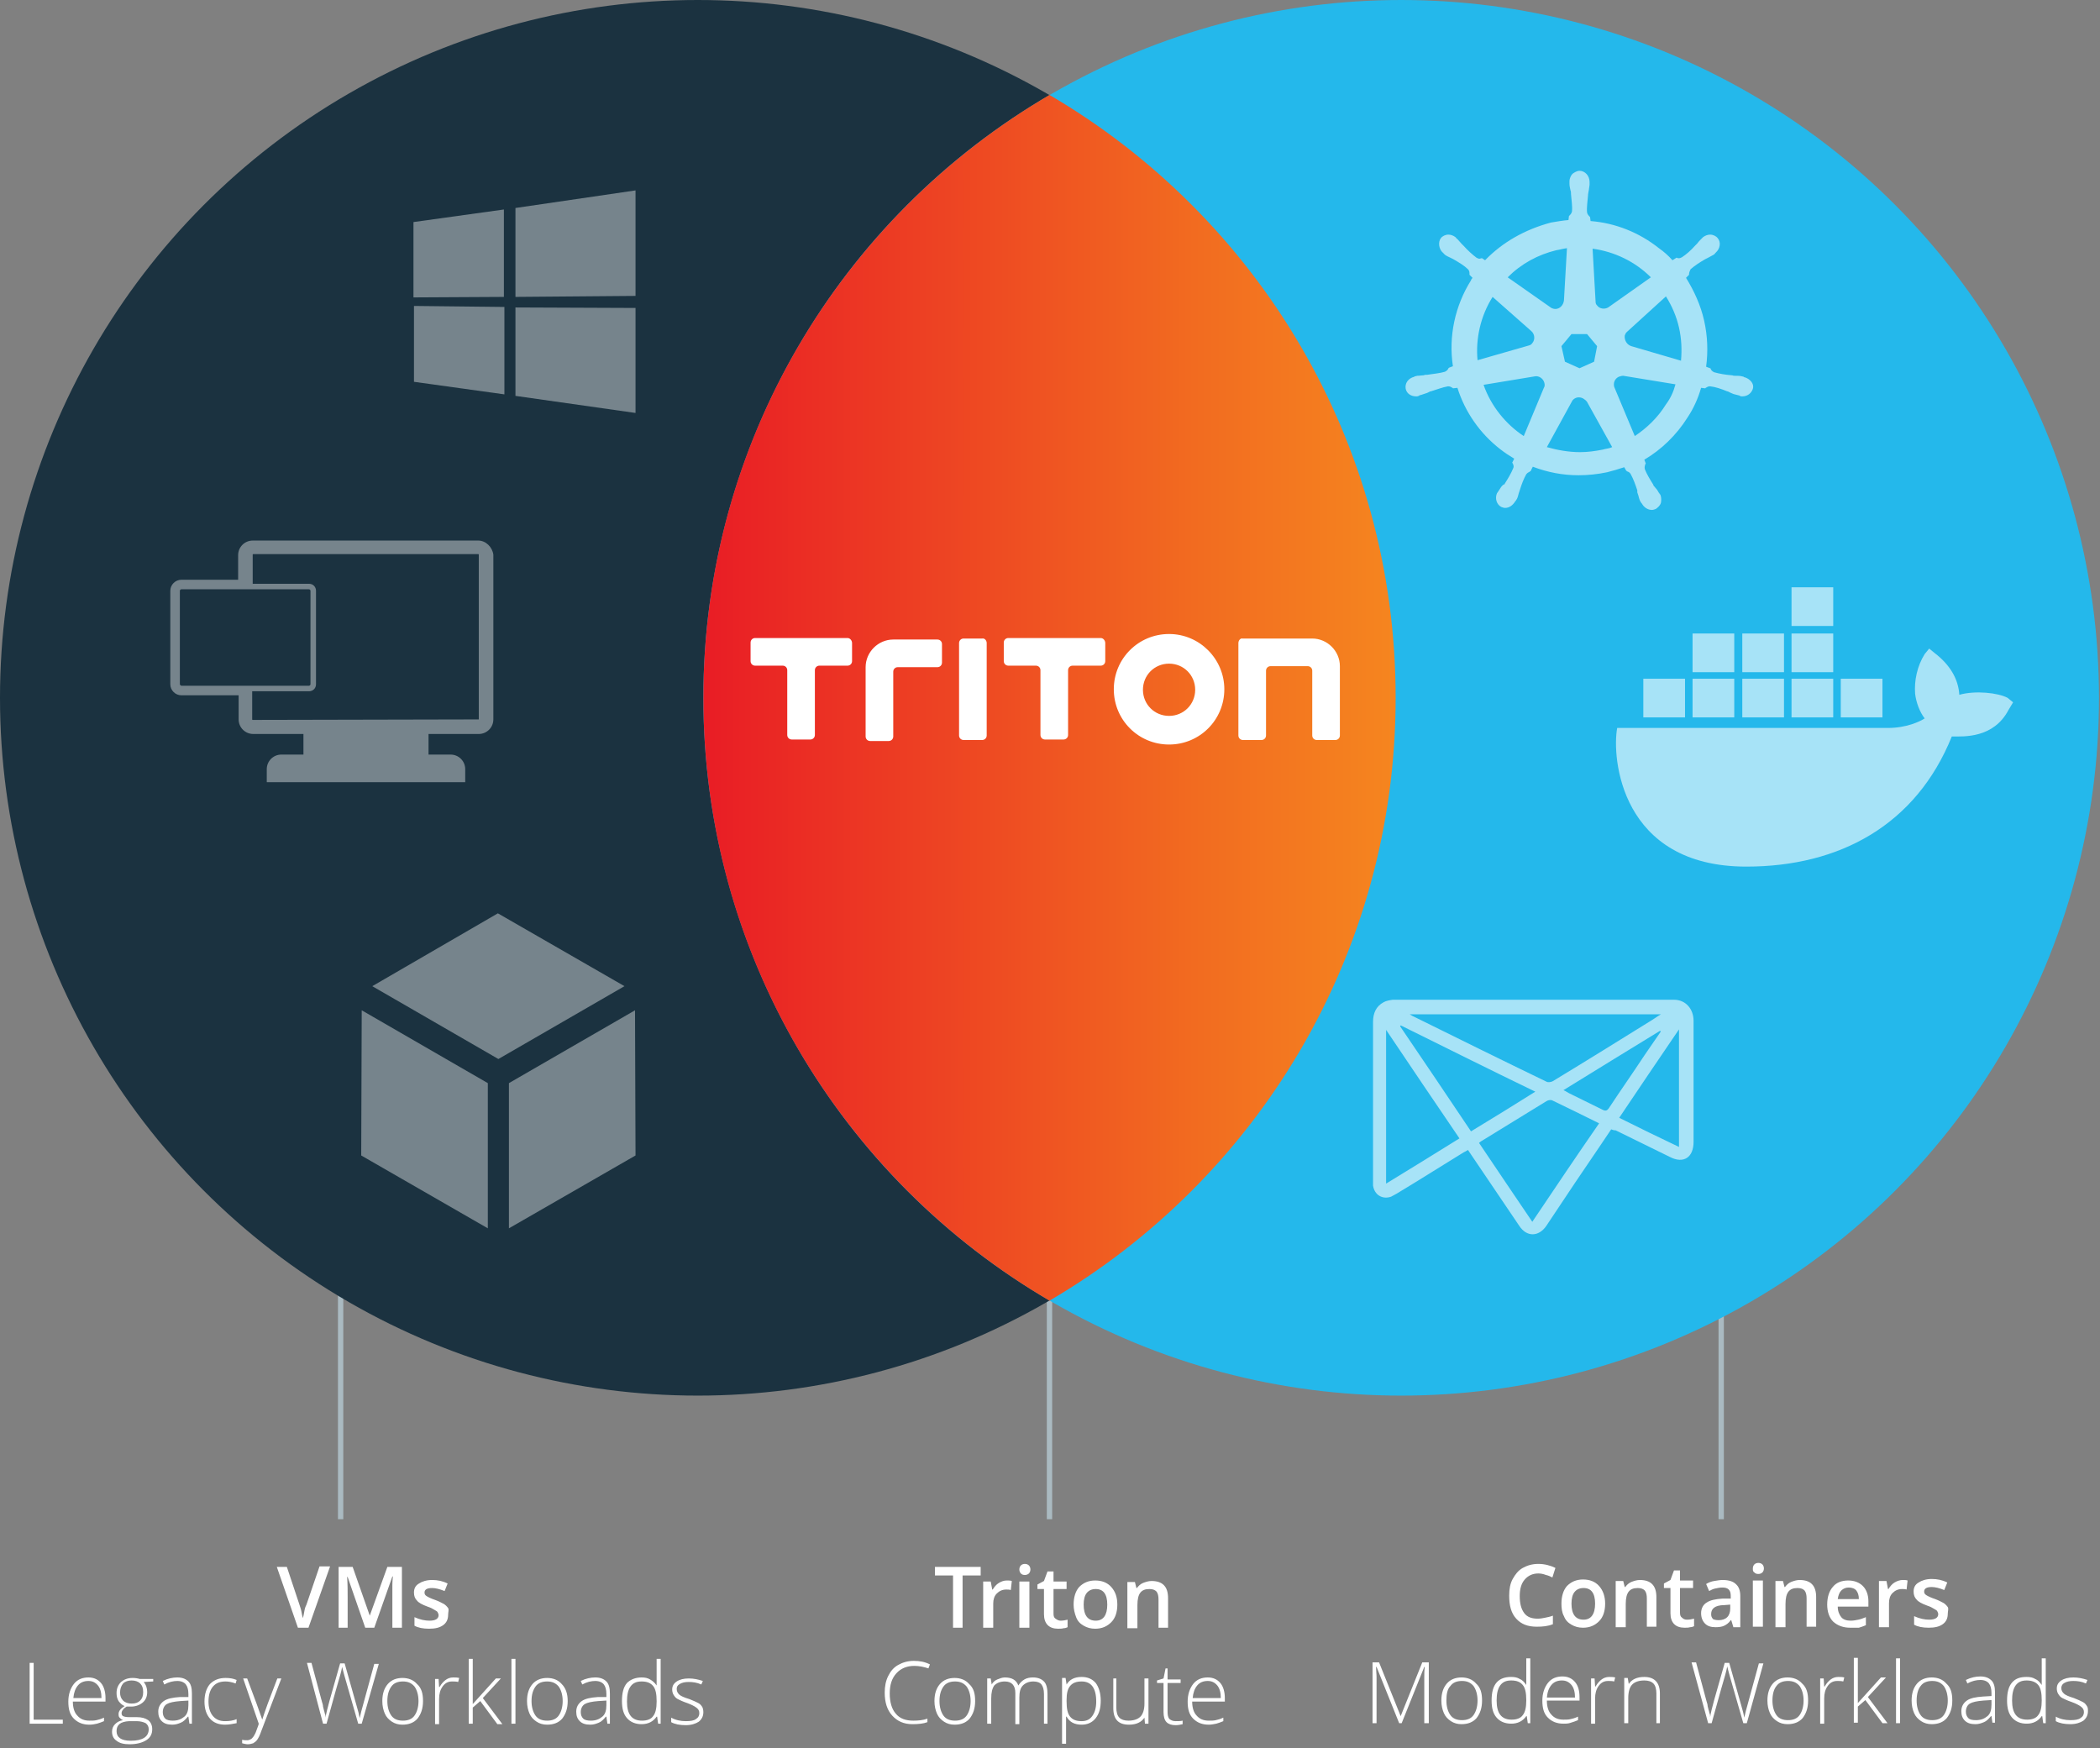
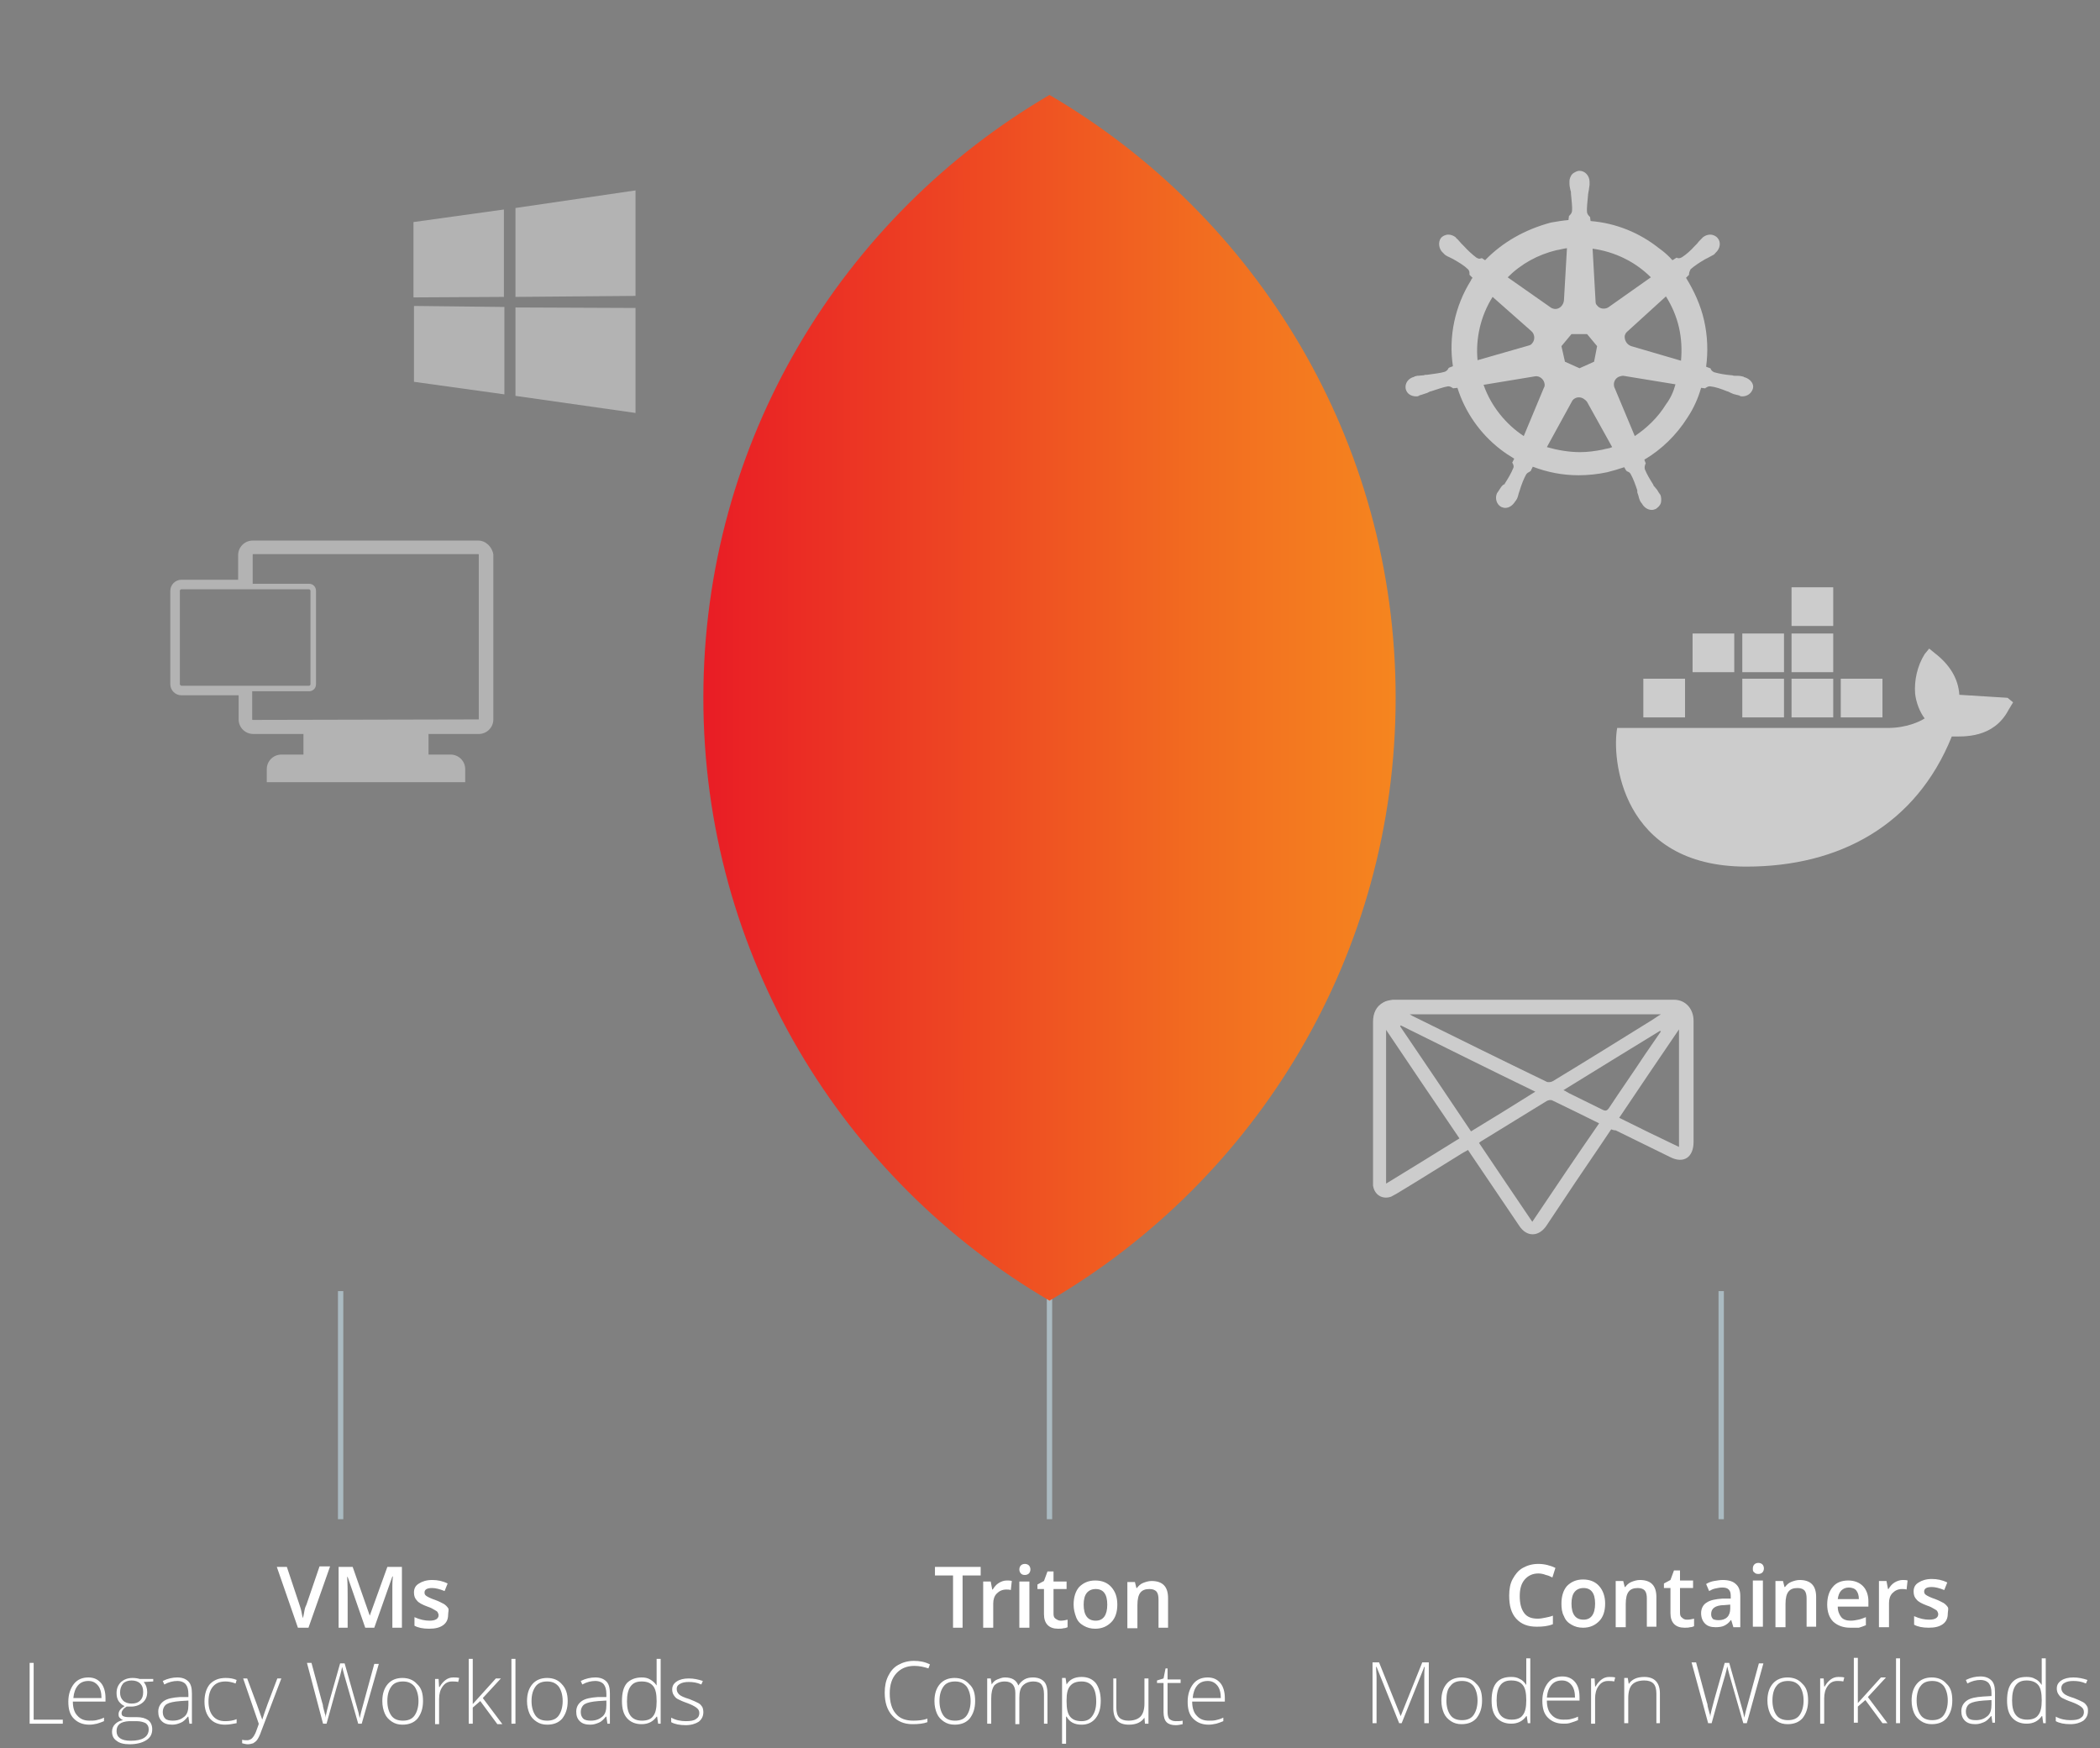
<svg xmlns="http://www.w3.org/2000/svg" width="418px" height="348px" viewBox="0 0 418 348" version="1.1">
  <rect x="0" y="0" width="418" height="348" fill="#808080" stroke="none" />
  <title>B20230910T000000326</title>
  <defs>
    <linearGradient x1="-0.004%" y1="49.995%" x2="99.981%" y2="49.995%" id="linearGradient-1">
      <stop stop-color="#E91D25" offset="0%" />
      <stop stop-color="#EB2F24" offset="16%" />
      <stop stop-color="#F26D20" offset="72.9%" />
      <stop stop-color="#F5851F" offset="100%" />
    </linearGradient>
  </defs>
  <g id="Page-1" stroke="none" stroke-width="1" fill="none" fill-rule="evenodd">
    <g id="B20230910T000000326">
      <path d="M67.8,302.4 L67.8,257 M208.9,302.4 L208.9,257 M342.6,302.4 L342.6,257" id="Shape" stroke="#AABAC1" stroke-width="1.063" />
-       <circle id="Oval" fill="#1B3240" fill-rule="nonzero" cx="138.9" cy="138.9" r="138.9" />
-       <circle id="Oval" fill="#24B8EB" fill-rule="nonzero" cx="278.9" cy="138.9" r="138.9" />
      <path d="M140,138.9 C140,190.1 167.7,234.8 208.9,258.9 C250.1,234.8 277.8,190.1 277.8,138.9 C277.8,87.7 250.1,43 208.9,18.9 C167.7,43 140,87.7 140,138.9 Z" id="Path" fill="url(#linearGradient-1)" fill-rule="nonzero" />
-       <path d="M186.6,127.3 L177.8,127.3 C174.8,127.3 172.3,129.8 172.3,132.8 L172.3,146.6 C172.3,147.1 172.7,147.5 173.2,147.5 L176.9,147.5 C177.4,147.5 177.8,147.1 177.8,146.6 L177.8,133.7 C177.8,133.2 178.2,132.8 178.7,132.8 L186.6,132.8 C187.1,132.8 187.5,132.4 187.5,131.9 L187.5,128.2 C187.5,127.7 187.1,127.3 186.6,127.3 L186.6,127.3 Z M196.4,128 L196.4,146.4 C196.4,146.9 196,147.3 195.5,147.3 L191.8,147.3 C191.3,147.3 190.9,146.9 190.9,146.4 L190.9,128 C190.9,127.5 191.3,127.1 191.8,127.1 L195.5,127.1 C196,127 196.4,127.5 196.4,128 Z M219.1,127 L200.7,127 C200.2,127 199.8,127.4 199.8,127.9 L199.8,131.6 C199.8,132.1 200.2,132.5 200.7,132.5 L206.2,132.5 C206.7,132.5 207.1,132.9 207.1,133.4 L207.1,146.3 C207.1,146.8 207.5,147.2 208,147.2 L211.7,147.2 C212.2,147.2 212.6,146.8 212.6,146.3 L212.6,133.4 C212.6,132.9 213,132.5 213.5,132.5 L219.1,132.5 C219.6,132.5 220,132.1 220,131.6 L220,128 C220,127.5 219.6,127 219.1,127 Z M168.7,127 L150.3,127 C149.8,127 149.4,127.4 149.4,127.9 L149.4,131.6 C149.4,132.1 149.8,132.5 150.3,132.5 L155.8,132.5 C156.3,132.5 156.7,132.9 156.7,133.4 L156.7,146.3 C156.7,146.8 157.1,147.2 157.6,147.2 L161.3,147.2 C161.8,147.2 162.2,146.8 162.2,146.3 L162.2,133.4 C162.2,132.9 162.6,132.5 163.1,132.5 L168.7,132.5 C169.2,132.5 169.6,132.1 169.6,131.6 L169.6,128 C169.6,127.5 169.2,127 168.7,127 Z M246.5,128 L246.5,146.4 C246.5,146.9 246.9,147.3 247.4,147.3 L251.1,147.3 C251.6,147.3 252,146.9 252,146.4 L252,133.5 C252,133 252.4,132.6 252.9,132.6 L260.3,132.6 C260.8,132.6 261.2,133 261.2,133.5 L261.2,146.4 C261.2,146.9 261.6,147.3 262.1,147.3 L265.8,147.3 C266.3,147.3 266.7,146.9 266.7,146.4 L266.7,132.6 C266.7,129.6 264.2,127.1 261.2,127.1 L247.3,127.1 C246.9,127 246.5,127.5 246.5,128 L246.5,128 Z M232.7,132.1 C235.6,132.1 237.9,134.4 237.9,137.3 C237.9,140.2 235.6,142.5 232.7,142.5 C229.8,142.5 227.5,140.2 227.5,137.3 C227.5,134.4 229.8,132.1 232.7,132.1 M232.7,126.2 C226.6,126.2 221.7,131.1 221.7,137.2 C221.7,143.3 226.6,148.2 232.7,148.2 C238.8,148.2 243.7,143.3 243.7,137.2 C243.7,131.2 238.8,126.2 232.7,126.2 Z" id="Shape" fill="#FFFFFF" fill-rule="nonzero" />
      <path d="M63.6,311.8 L65.7,311.8 L61.4,324 L59.3,324 L55.1,311.9 L57.1,311.9 L59.6,319.4 C59.7,319.8 59.9,320.2 60,320.8 C60.1,321.4 60.2,321.8 60.3,322.1 C60.4,321.7 60.5,321.2 60.6,320.6 C60.7,320 60.9,319.6 61,319.4 L63.6,311.8 Z M72.7,324 L69.2,313.9 L69.1,313.9 C69.2,315.4 69.2,316.8 69.2,318.1 L69.2,324 L67.4,324 L67.4,311.9 L70.2,311.9 L73.6,321.6 L77.1,311.9 L80,311.9 L80,324 L78.1,324 L78.1,315.6 C78.1,314.6 78.2,314 78.2,313.8 L78.1,313.8 L74.5,324 L72.7,324 Z M89.2,321.4 C89.2,322.3 88.9,323 88.2,323.5 C87.5,324 86.6,324.2 85.4,324.2 C84.2,324.2 83.2,324 82.5,323.6 L82.5,321.9 C83.6,322.4 84.6,322.6 85.5,322.6 C86.7,322.6 87.3,322.2 87.3,321.5 C87.3,321.3 87.2,321.1 87.1,320.9 C87,320.7 86.7,320.6 86.4,320.4 C86.1,320.2 85.7,320 85.1,319.8 C84,319.4 83.3,319 83,318.6 C82.6,318.2 82.4,317.7 82.4,317 C82.4,316.2 82.7,315.6 83.4,315.2 C84,314.8 84.9,314.5 86,314.5 C87.1,314.5 88.1,314.7 89.1,315.2 L88.5,316.7 C87.5,316.3 86.7,316.1 86,316.1 C85,316.1 84.5,316.4 84.5,317 C84.5,317.3 84.6,317.5 84.9,317.7 C85.2,317.9 85.8,318.2 86.7,318.5 C87.5,318.8 88,319.1 88.4,319.3 C88.7,319.5 89,319.8 89.2,320.1 C89.4,320.4 89.2,320.9 89.2,321.4 L89.2,321.4 Z M5.9,343.1 L5.9,331 L6.7,331 L6.7,342.3 L12.5,342.3 L12.5,343.1 L5.9,343.1 Z M17.8,343.3 C16.5,343.3 15.5,342.9 14.7,342.1 C13.9,341.3 13.6,340.2 13.6,338.7 C13.6,337.3 14,336.1 14.7,335.2 C15.4,334.3 16.4,333.9 17.6,333.9 C18.7,333.9 19.5,334.3 20.1,335 C20.7,335.7 21,336.8 21,338 L21,338.7 L14.5,338.7 C14.5,339.9 14.8,340.9 15.4,341.5 C16,342.2 16.8,342.5 17.8,342.5 C18.3,342.5 18.8,342.5 19.2,342.4 C19.6,342.3 20.1,342.2 20.7,341.9 L20.7,342.6 C20.2,342.8 19.7,343 19.3,343.1 C18.8,343.2 18.4,343.3 17.8,343.3 Z M17.6,334.6 C16.7,334.6 16,334.9 15.5,335.5 C15,336.1 14.7,336.9 14.6,338 L20.2,338 C20.2,337 20,336.1 19.5,335.5 C19,334.9 18.4,334.6 17.6,334.6 Z M30.5,334.1 L30.5,334.7 L28.6,334.8 C29.1,335.4 29.3,336.1 29.3,336.8 C29.3,337.7 29,338.4 28.4,338.9 C27.8,339.4 27,339.7 26.1,339.7 L25.2,339.7 C24.9,339.9 24.6,340.1 24.5,340.3 C24.3,340.5 24.2,340.8 24.2,341 C24.2,341.3 24.3,341.5 24.5,341.6 C24.7,341.7 25.1,341.8 25.6,341.8 L27.2,341.8 C28.2,341.8 28.9,342 29.5,342.4 C30,342.8 30.3,343.4 30.3,344.2 C30.3,345.2 29.9,345.9 29.1,346.4 C28.3,346.9 27.2,347.2 25.8,347.2 C24.7,347.2 23.8,347 23.2,346.5 C22.6,346.1 22.3,345.5 22.3,344.7 C22.3,344.1 22.5,343.6 22.9,343.2 C23.3,342.8 23.8,342.5 24.5,342.4 C24.2,342.3 24,342.1 23.8,341.9 C23.6,341.7 23.6,341.4 23.6,341.2 C23.6,340.6 24,340.1 24.8,339.6 C24.3,339.4 23.9,339 23.6,338.6 C23.3,338.1 23.2,337.6 23.2,337 C23.2,336.1 23.5,335.4 24.1,334.8 C24.7,334.3 25.4,334 26.4,334 C27,334 27.5,334.1 27.8,334.2 L30.5,334.2 L30.5,334.1 Z M23.2,344.6 C23.2,345.8 24.1,346.5 26,346.5 C28.4,346.5 29.6,345.7 29.6,344.2 C29.6,343.7 29.4,343.3 29,343 C28.6,342.8 28,342.6 27.2,342.6 L25.7,342.6 C24,342.7 23.2,343.3 23.2,344.6 Z M23.9,336.9 C23.9,337.6 24.1,338.1 24.5,338.5 C24.9,338.9 25.5,339.1 26.2,339.1 C27,339.1 27.5,338.9 27.9,338.5 C28.3,338.1 28.5,337.6 28.5,336.8 C28.5,336 28.3,335.5 27.9,335.1 C27.5,334.7 26.9,334.5 26.2,334.5 C25.5,334.5 24.9,334.7 24.5,335.1 C24.1,335.6 23.9,336.2 23.9,336.9 L23.9,336.9 Z M37.7,343.1 L37.5,341.7 L37.4,341.7 C36.9,342.3 36.5,342.7 36,342.9 C35.5,343.1 35,343.3 34.3,343.3 C33.4,343.3 32.7,343.1 32.2,342.6 C31.7,342.1 31.5,341.5 31.5,340.7 C31.5,339.8 31.9,339.1 32.6,338.6 C33.3,338.1 34.4,337.9 35.8,337.8 L37.5,337.8 L37.5,337.2 C37.5,336.3 37.3,335.7 37,335.3 C36.7,334.9 36.1,334.6 35.3,334.6 C34.5,334.6 33.6,334.8 32.7,335.3 L32.4,334.6 C33.4,334.1 34.4,333.9 35.3,333.9 C36.3,333.9 37,334.2 37.5,334.7 C38,335.2 38.2,336 38.2,337.1 L38.2,343.1 L37.7,343.1 Z M34.4,342.5 C35.4,342.5 36.1,342.2 36.7,341.7 C37.3,341.2 37.5,340.4 37.5,339.4 L37.5,338.5 L35.9,338.6 C34.6,338.7 33.7,338.9 33.2,339.2 C32.7,339.5 32.4,340.1 32.4,340.8 C32.4,341.4 32.6,341.8 32.9,342.1 C33.2,342.4 33.8,342.5 34.4,342.5 L34.4,342.5 Z M44.8,343.3 C43.5,343.3 42.5,342.9 41.8,342.1 C41.1,341.3 40.7,340.2 40.7,338.7 C40.7,337.2 41.1,336 41.8,335.2 C42.6,334.4 43.6,334 44.9,334 C45.7,334 46.4,334.1 47.1,334.4 L46.9,335.1 C46.1,334.8 45.4,334.7 44.9,334.7 C43.8,334.7 43,335 42.4,335.7 C41.8,336.4 41.5,337.4 41.5,338.7 C41.5,339.9 41.8,340.9 42.4,341.6 C43,342.3 43.8,342.6 44.8,342.6 C45.6,342.6 46.4,342.5 47.1,342.2 L47.1,343 C46.5,343.1 45.7,343.3 44.8,343.3 L44.8,343.3 Z M48.4,334.1 L49.2,334.1 L51.1,339.2 C51.7,340.8 52,341.8 52.2,342.3 C52.4,341.6 52.8,340.5 53.3,339.1 L55.2,334.1 L56,334.1 L52,344.6 C51.7,345.5 51.4,346 51.2,346.3 C51,346.6 50.7,346.8 50.4,347 C50.1,347.1 49.7,347.2 49.3,347.2 C49,347.2 48.6,347.1 48.2,347 L48.2,346.3 C48.5,346.4 48.9,346.4 49.2,346.4 C49.5,346.4 49.7,346.3 49.9,346.2 C50.1,346.1 50.3,345.9 50.5,345.6 C50.7,345.3 50.9,344.9 51.1,344.3 C51.3,343.7 51.5,343.3 51.5,343.1 L48.4,334.1 Z M72,343.1 L71.3,343.1 L68.6,333.7 C68.4,332.9 68.2,332.3 68.1,331.8 C68,332.3 67.9,332.8 67.7,333.5 C67.5,334.1 66.6,337.3 65,343.1 L64.3,343.1 L61.1,331 L62,331 L64.1,338.8 C64.2,339.1 64.3,339.4 64.3,339.7 C64.4,340 64.4,340.2 64.5,340.5 C64.6,340.7 64.6,341 64.7,341.2 C64.8,341.4 64.8,341.6 64.8,341.9 C64.9,341.1 65.2,340 65.6,338.5 L67.7,331.1 L68.6,331.1 L71,339.6 C71.3,340.6 71.5,341.4 71.6,342 C71.7,341.6 71.8,341.2 71.9,340.7 C72,340.3 72.9,337.1 74.5,331.2 L75.4,331.2 L72,343.1 Z M84.2,338.6 C84.2,340.1 83.8,341.2 83.1,342.1 C82.4,342.9 81.4,343.3 80.1,343.3 C79.3,343.3 78.6,343.1 78,342.7 C77.4,342.3 76.9,341.8 76.6,341.1 C76.3,340.4 76.1,339.6 76.1,338.6 C76.1,337.1 76.5,336 77.2,335.2 C77.9,334.4 78.9,334 80.1,334 C81.3,334 82.3,334.4 83,335.2 C83.9,336 84.2,337.1 84.2,338.6 L84.2,338.6 Z M77.1,338.6 C77.1,339.8 77.4,340.8 77.9,341.5 C78.4,342.2 79.2,342.5 80.2,342.5 C81.2,342.5 82,342.2 82.5,341.5 C83,340.8 83.3,339.8 83.3,338.6 C83.3,337.4 83,336.4 82.5,335.7 C81.9,335 81.2,334.7 80.2,334.7 C79.2,334.7 78.4,335 77.9,335.7 C77.4,336.4 77.1,337.3 77.1,338.6 Z M90.2,333.9 C90.6,333.9 91,333.9 91.4,334 L91.2,334.8 C90.8,334.7 90.4,334.7 90,334.7 C89.2,334.7 88.6,335 88.1,335.7 C87.6,336.4 87.4,337.2 87.4,338.2 L87.4,343.2 L86.6,343.2 L86.6,334.2 L87.3,334.2 L87.4,335.8 L87.5,335.8 C87.9,335.1 88.3,334.7 88.7,334.4 C89.1,334.1 89.6,333.9 90.2,333.9 L90.2,333.9 Z M94.1,339.2 L98.7,334.1 L99.7,334.1 L96.1,338 L100,343.2 L99,343.2 L95.6,338.6 L94.1,339.9 L94.1,343.1 L93.3,343.1 L93.3,330.2 L94.1,330.2 L94.1,339.2 Z M102.6,343.1 L101.8,343.1 L101.8,330.2 L102.6,330.2 L102.6,343.1 Z M113,338.6 C113,340.1 112.6,341.2 111.9,342.1 C111.2,342.9 110.2,343.3 108.9,343.3 C108.1,343.3 107.4,343.1 106.8,342.7 C106.2,342.3 105.7,341.8 105.4,341.1 C105.1,340.4 104.9,339.6 104.9,338.6 C104.9,337.1 105.3,336 106,335.2 C106.7,334.4 107.7,334 108.9,334 C110.1,334 111.1,334.4 111.8,335.2 C112.6,336 113,337.1 113,338.6 L113,338.6 Z M105.8,338.6 C105.8,339.8 106.1,340.8 106.6,341.5 C107.1,342.2 107.9,342.5 108.9,342.5 C109.9,342.5 110.7,342.2 111.2,341.5 C111.7,340.8 112,339.8 112,338.6 C112,337.4 111.7,336.4 111.2,335.7 C110.6,335 109.9,334.7 108.9,334.7 C107.9,334.7 107.1,335 106.6,335.7 C106.1,336.4 105.8,337.3 105.8,338.6 Z M120.9,343.1 L120.7,341.7 L120.6,341.7 C120.1,342.3 119.7,342.7 119.2,342.9 C118.7,343.1 118.2,343.3 117.5,343.3 C116.6,343.3 115.9,343.1 115.4,342.6 C114.9,342.1 114.7,341.5 114.7,340.7 C114.7,339.8 115.1,339.1 115.8,338.6 C116.5,338.1 117.6,337.9 119,337.8 L120.7,337.8 L120.7,337.2 C120.7,336.3 120.5,335.7 120.2,335.3 C119.9,334.9 119.3,334.6 118.5,334.6 C117.7,334.6 116.8,334.8 115.9,335.3 L115.6,334.6 C116.6,334.1 117.6,333.9 118.5,333.9 C119.5,333.9 120.2,334.2 120.7,334.7 C121.2,335.2 121.4,336 121.4,337.1 L121.4,343.1 L120.9,343.1 Z M117.6,342.5 C118.6,342.5 119.3,342.2 119.9,341.7 C120.5,341.2 120.7,340.4 120.7,339.4 L120.7,338.5 L119.1,338.6 C117.8,338.7 116.9,338.9 116.4,339.2 C115.9,339.5 115.6,340.1 115.6,340.8 C115.6,341.4 115.8,341.8 116.1,342.1 C116.4,342.4 117,342.5 117.6,342.5 L117.6,342.5 Z M127.7,333.9 C128.4,333.9 128.9,334 129.4,334.3 C129.9,334.6 130.3,334.9 130.7,335.5 L130.7,330.2 L131.5,330.2 L131.5,343.1 L131,343.1 L130.8,341.7 L130.7,341.7 C130,342.7 129,343.2 127.7,343.2 C126.5,343.2 125.5,342.8 124.8,342 C124.1,341.2 123.8,340.1 123.8,338.6 C123.8,337 124.1,335.8 124.8,335 C125.5,334.3 126.5,333.9 127.7,333.9 L127.7,333.9 Z M127.7,334.7 C126.7,334.7 126,335 125.5,335.7 C125,336.4 124.8,337.4 124.8,338.7 C124.8,341.3 125.8,342.5 127.8,342.5 C128.8,342.5 129.6,342.2 130,341.6 C130.5,341 130.7,340 130.7,338.7 L130.7,338.6 C130.7,337.2 130.5,336.2 130,335.6 C129.5,335 128.8,334.7 127.7,334.7 L127.7,334.7 Z M140,340.8 C140,341.6 139.7,342.2 139.1,342.7 C138.5,343.1 137.6,343.4 136.5,343.4 C135.3,343.4 134.3,343.2 133.6,342.8 L133.6,341.9 C134.5,342.4 135.5,342.6 136.5,342.6 C137.4,342.6 138.1,342.5 138.5,342.2 C139,341.9 139.2,341.5 139.2,341 C139.2,340.5 139,340.2 138.6,339.9 C138.2,339.6 137.6,339.3 136.8,339 C135.9,338.7 135.3,338.4 134.9,338.2 C134.5,338 134.3,337.7 134.1,337.4 C133.9,337.1 133.8,336.7 133.8,336.3 C133.8,335.6 134.1,335.1 134.7,334.7 C135.3,334.3 136.1,334.1 137.1,334.1 C138.1,334.1 139,334.3 139.9,334.6 L139.6,335.3 C138.7,334.9 137.9,334.8 137.1,334.8 C136.4,334.8 135.8,334.9 135.3,335.2 C134.8,335.5 134.7,335.8 134.7,336.2 C134.7,336.7 134.9,337 135.2,337.3 C135.5,337.6 136.2,337.9 137.2,338.2 C138,338.5 138.6,338.8 139,339 C139.4,339.2 139.6,339.5 139.8,339.8 C139.9,340 140,340.4 140,340.8 L140,340.8 Z M191.7,324 L189.7,324 L189.7,313.6 L186.1,313.6 L186.1,311.9 L195.2,311.9 L195.2,313.6 L191.6,313.6 L191.6,324 L191.7,324 Z M200.4,314.6 C200.8,314.6 201.1,314.6 201.4,314.7 L201.2,316.5 C200.9,316.4 200.6,316.4 200.3,316.4 C199.5,316.4 198.9,316.7 198.4,317.2 C197.9,317.7 197.7,318.4 197.7,319.2 L197.7,324 L195.7,324 L195.7,314.8 L197.2,314.8 L197.5,316.4 L197.6,316.4 C197.9,315.9 198.3,315.4 198.8,315.1 C199.3,314.8 199.8,314.6 200.4,314.6 L200.4,314.6 Z M202.9,312.4 C202.9,312.1 203,311.8 203.2,311.6 C203.4,311.4 203.7,311.3 204,311.3 C204.3,311.3 204.6,311.4 204.8,311.6 C205,311.8 205.1,312.1 205.1,312.4 C205.1,312.7 205,313 204.8,313.2 C204.6,313.4 204.3,313.5 204,313.5 C203.6,313.5 203.4,313.4 203.2,313.2 C203,313 202.9,312.7 202.9,312.4 Z M204.9,324 L202.9,324 L202.9,314.8 L204.9,314.8 L204.9,324 Z M211.1,322.6 C211.6,322.6 212.1,322.5 212.5,322.4 L212.5,323.9 C212.3,324 212,324.1 211.7,324.1 C211.4,324.2 211,324.2 210.6,324.2 C208.8,324.2 207.8,323.2 207.8,321.3 L207.8,316.3 L206.5,316.3 L206.5,315.4 L207.8,314.7 L208.5,312.8 L209.7,312.8 L209.7,314.8 L212.3,314.8 L212.3,316.3 L209.7,316.3 L209.7,321.2 C209.7,321.7 209.8,322 210.1,322.2 C210.4,322.4 210.7,322.6 211.1,322.6 L211.1,322.6 Z M222.4,319.4 C222.4,320.9 222,322.1 221.2,322.9 C220.4,323.7 219.4,324.2 218,324.2 C217.1,324.2 216.4,324 215.7,323.6 C215,323.2 214.5,322.7 214.2,321.9 C213.9,321.1 213.7,320.3 213.7,319.4 C213.7,317.9 214.1,316.7 214.8,315.9 C215.6,315.1 216.6,314.6 218,314.6 C219.3,314.6 220.4,315 221.2,315.9 C222,316.8 222.4,317.9 222.4,319.4 L222.4,319.4 Z M215.7,319.4 C215.7,321.5 216.5,322.6 218.1,322.6 C219.6,322.6 220.4,321.5 220.4,319.4 C220.4,317.3 219.6,316.3 218.1,316.3 C217.3,316.3 216.7,316.6 216.3,317.1 C215.9,317.6 215.7,318.4 215.7,319.4 Z M232.6,324 L230.6,324 L230.6,318.4 C230.6,317.7 230.5,317.2 230.2,316.8 C229.9,316.5 229.5,316.3 228.8,316.3 C228,316.3 227.4,316.5 227,317 C226.6,317.5 226.4,318.3 226.4,319.5 L226.4,324.1 L224.4,324.1 L224.4,314.9 L225.9,314.9 L226.2,316.1 L226.3,316.1 C226.6,315.7 227,315.3 227.5,315.1 C228,314.9 228.6,314.7 229.2,314.7 C231.4,314.7 232.5,315.8 232.5,318.1 L232.5,324 L232.6,324 Z M182,331.6 C180.5,331.6 179.3,332.1 178.4,333.1 C177.5,334.1 177.1,335.4 177.1,337.1 C177.1,338.8 177.5,340.2 178.3,341.1 C179.1,342.1 180.3,342.5 181.8,342.5 C182.8,342.5 183.8,342.4 184.6,342.1 L184.6,342.8 C183.8,343.1 182.8,343.2 181.6,343.2 C179.9,343.2 178.6,342.6 177.6,341.5 C176.6,340.4 176.1,338.9 176.1,336.9 C176.1,335.7 176.3,334.6 176.8,333.6 C177.3,332.6 177.9,331.9 178.8,331.4 C179.7,330.9 180.7,330.6 181.9,330.6 C183.1,330.6 184.1,330.8 185.1,331.3 L184.8,332.1 C183.9,331.8 183,331.6 182,331.6 L182,331.6 Z M194.1,338.6 C194.1,340.1 193.7,341.2 193,342.1 C192.3,342.9 191.3,343.3 190,343.3 C189.2,343.3 188.5,343.1 187.9,342.7 C187.3,342.3 186.8,341.8 186.5,341.1 C186.2,340.4 186,339.6 186,338.6 C186,337.1 186.4,336 187.1,335.2 C187.8,334.4 188.8,334 190,334 C191.2,334 192.2,334.4 192.9,335.2 C193.8,336 194.1,337.1 194.1,338.6 L194.1,338.6 Z M187,338.6 C187,339.8 187.3,340.8 187.8,341.5 C188.3,342.2 189.1,342.5 190.1,342.5 C191.1,342.5 191.9,342.2 192.4,341.5 C192.9,340.8 193.2,339.8 193.2,338.6 C193.2,337.4 192.9,336.4 192.4,335.7 C191.8,335 191.1,334.7 190.1,334.7 C189.1,334.7 188.3,335 187.8,335.7 C187.3,336.4 187,337.3 187,338.6 Z M207.8,343.1 L207.8,337.2 C207.8,336.3 207.6,335.7 207.3,335.3 C207,334.9 206.4,334.7 205.7,334.7 C204.8,334.7 204.1,335 203.6,335.5 C203.1,336 202.9,336.8 202.9,337.9 L202.9,343.2 L202.1,343.2 L202.1,337 C202.1,335.5 201.4,334.7 200,334.7 C199.1,334.7 198.4,335 197.9,335.5 C197.5,336.1 197.3,336.9 197.3,338.1 L197.3,343.1 L196.5,343.1 L196.5,334.1 L197.2,334.1 L197.4,335.3 C197.6,334.9 198,334.5 198.5,334.3 C199,334.1 199.5,333.9 200,333.9 C201.4,333.9 202.3,334.4 202.7,335.5 C203,335 203.4,334.6 203.9,334.3 C204.4,334 205,333.9 205.6,333.9 C206.6,333.9 207.3,334.2 207.8,334.7 C208.3,335.2 208.5,336.1 208.5,337.2 L208.5,343.1 L207.8,343.1 Z M215.3,343.3 C213.9,343.3 212.9,342.8 212.3,341.7 L212.2,341.7 L212.2,347.1 L211.4,347.1 L211.4,334 L212.1,334 L212.3,335.3 C212.9,334.3 213.9,333.8 215.3,333.8 C216.5,333.8 217.4,334.2 218.1,335 C218.7,335.8 219.1,337 219.1,338.5 C219.1,340 218.8,341.1 218.1,342 C217.4,342.9 216.4,343.3 215.3,343.3 L215.3,343.3 Z M215.3,342.6 C216.2,342.6 216.9,342.3 217.4,341.6 C217.9,340.9 218.2,340 218.2,338.7 C218.2,336 217.2,334.7 215.3,334.7 C214.2,334.7 213.5,335 213,335.6 C212.5,336.2 212.3,337.1 212.3,338.4 L212.3,338.7 C212.3,340.1 212.5,341.1 213,341.7 C213.5,342.3 214.2,342.6 215.3,342.6 Z M222.2,334.1 L222.2,339.9 C222.2,340.8 222.4,341.5 222.8,341.9 C223.2,342.3 223.8,342.5 224.6,342.5 C225.7,342.5 226.5,342.2 227,341.7 C227.5,341.2 227.8,340.3 227.8,339.1 L227.8,334.1 L228.6,334.1 L228.6,343.1 L227.9,343.1 L227.8,341.9 C227.2,342.8 226.2,343.3 224.7,343.3 C222.6,343.3 221.6,342.2 221.6,340 L221.6,334.1 L222.2,334.1 Z M234,342.6 C234.5,342.6 235,342.6 235.4,342.5 L235.4,343.2 C235,343.3 234.5,343.4 234,343.4 C233.2,343.4 232.6,343.2 232.2,342.8 C231.8,342.4 231.6,341.7 231.6,340.8 L231.6,335 L230.3,335 L230.3,334.5 L231.6,334.1 L232,332.1 L232.4,332.1 L232.4,334.3 L235,334.3 L235,335 L232.4,335 L232.4,340.7 C232.4,341.4 232.5,341.9 232.8,342.2 C233.1,342.4 233.4,342.6 234,342.6 L234,342.6 Z M240.6,343.3 C239.3,343.3 238.3,342.9 237.5,342.1 C236.7,341.3 236.4,340.2 236.4,338.7 C236.4,337.3 236.8,336.1 237.5,335.2 C238.2,334.3 239.2,333.9 240.4,333.9 C241.5,333.9 242.3,334.3 242.9,335 C243.5,335.7 243.8,336.8 243.8,338 L243.8,338.7 L237.3,338.7 C237.3,339.9 237.6,340.9 238.2,341.5 C238.8,342.2 239.6,342.5 240.6,342.5 C241.1,342.5 241.6,342.5 242,342.4 C242.4,342.3 242.9,342.2 243.5,341.9 L243.5,342.6 C243,342.8 242.5,343 242.1,343.1 C241.6,343.2 241.1,343.3 240.6,343.3 L240.6,343.3 Z M240.4,334.6 C239.5,334.6 238.8,334.9 238.3,335.5 C237.8,336.1 237.5,336.9 237.4,338 L243,338 C243,337 242.8,336.1 242.3,335.5 C241.8,334.9 241.2,334.6 240.4,334.6 Z M306.2,313.2 C305.1,313.2 304.2,313.6 303.5,314.4 C302.8,315.2 302.5,316.3 302.5,317.7 C302.5,319.2 302.8,320.3 303.4,321.1 C304,321.9 304.9,322.2 306.1,322.2 C306.6,322.2 307.1,322.1 307.6,322 C308.1,321.9 308.6,321.8 309.1,321.6 L309.1,323.3 C308.1,323.7 307.1,323.8 305.9,323.8 C304.1,323.8 302.8,323.3 301.8,322.2 C300.8,321.1 300.4,319.6 300.4,317.6 C300.4,316.3 300.6,315.2 301.1,314.3 C301.6,313.4 302.2,312.6 303.1,312.1 C304,311.6 305,311.3 306.2,311.3 C307.4,311.3 308.6,311.6 309.6,312.1 L309,314 C308.6,313.8 308.2,313.6 307.7,313.5 C307.2,313.3 306.7,313.2 306.2,313.2 L306.2,313.2 Z M319.5,319.2 C319.5,320.7 319.1,321.9 318.3,322.7 C317.5,323.5 316.5,324 315.1,324 C314.2,324 313.5,323.8 312.8,323.4 C312.1,323 311.6,322.5 311.3,321.7 C310.9,321 310.8,320.1 310.8,319.2 C310.8,317.7 311.2,316.5 311.9,315.7 C312.7,314.9 313.7,314.4 315.1,314.4 C316.4,314.4 317.5,314.8 318.3,315.7 C319.1,316.6 319.5,317.8 319.5,319.2 Z M312.8,319.2 C312.8,321.3 313.6,322.4 315.2,322.4 C316.7,322.4 317.5,321.3 317.5,319.2 C317.5,317.1 316.7,316.1 315.2,316.1 C314.4,316.1 313.8,316.4 313.4,316.9 C313,317.4 312.8,318.2 312.8,319.2 L312.8,319.2 Z M329.8,323.8 L327.8,323.8 L327.8,318.2 C327.8,317.5 327.7,317 327.4,316.6 C327.1,316.3 326.7,316.1 326,316.1 C325.2,316.1 324.6,316.3 324.2,316.8 C323.8,317.3 323.6,318.1 323.6,319.3 L323.6,323.9 L321.6,323.9 L321.6,314.7 L323.1,314.7 L323.4,315.9 L323.5,315.9 C323.8,315.5 324.2,315.1 324.7,314.9 C325.2,314.7 325.8,314.5 326.4,314.5 C328.6,314.5 329.7,315.6 329.7,317.9 L329.7,323.8 L329.8,323.8 Z M335.8,322.4 C336.3,322.4 336.8,322.3 337.2,322.2 L337.2,323.7 C337,323.8 336.7,323.9 336.4,323.9 C336.1,324 335.7,324 335.3,324 C333.5,324 332.5,323 332.5,321.1 L332.5,316.1 L331.2,316.1 L331.2,315.2 L332.5,314.5 L333.2,312.6 L334.4,312.6 L334.4,314.6 L337,314.6 L337,316.1 L334.4,316.1 L334.4,321 C334.4,321.5 334.5,321.8 334.8,322 C335.1,322.3 335.4,322.4 335.8,322.4 L335.8,322.4 Z M345,323.8 L344.6,322.5 L344.5,322.5 C344.1,323.1 343.6,323.4 343.2,323.6 C342.8,323.8 342.2,323.9 341.5,323.9 C340.6,323.9 339.9,323.7 339.4,323.2 C338.9,322.7 338.6,322 338.6,321.1 C338.6,320.2 339,319.4 339.7,319 C340.4,318.5 341.5,318.3 342.9,318.2 L344.5,318.2 L344.5,317.7 C344.5,317.1 344.4,316.7 344.1,316.4 C343.8,316.1 343.4,316 342.8,316 C342.3,316 341.9,316.1 341.4,316.2 C340.9,316.3 340.6,316.5 340.2,316.7 L339.6,315.3 C340.1,315 340.6,314.8 341.2,314.7 C341.8,314.6 342.4,314.5 342.9,314.5 C344.1,314.5 345,314.8 345.5,315.3 C346.1,315.8 346.4,316.6 346.4,317.7 L346.4,323.9 L345,323.9 L345,323.8 Z M342.1,322.5 C342.8,322.5 343.4,322.3 343.8,321.9 C344.2,321.5 344.4,320.9 344.4,320.2 L344.4,319.4 L343.2,319.5 C342.3,319.5 341.6,319.7 341.2,320 C340.8,320.3 340.6,320.7 340.6,321.3 C340.6,321.7 340.7,322 341,322.3 C341.2,322.4 341.6,322.5 342.1,322.5 Z M348.9,312.2 C348.9,311.9 349,311.6 349.2,311.4 C349.4,311.2 349.7,311.1 350,311.1 C350.3,311.1 350.6,311.2 350.8,311.4 C351,311.6 351.1,311.9 351.1,312.2 C351.1,312.5 351,312.8 350.8,313 C350.6,313.2 350.3,313.3 350,313.3 C349.6,313.3 349.4,313.2 349.2,313 C348.9,312.8 348.9,312.6 348.9,312.2 Z M350.9,323.8 L348.9,323.8 L348.9,314.6 L350.9,314.6 L350.9,323.8 Z M361.6,323.8 L359.6,323.8 L359.6,318.2 C359.6,317.5 359.5,317 359.2,316.6 C358.9,316.3 358.5,316.1 357.8,316.1 C357,316.1 356.4,316.3 356,316.8 C355.6,317.3 355.4,318.1 355.4,319.3 L355.4,323.9 L353.4,323.9 L353.4,314.7 L354.9,314.7 L355.2,315.9 L355.3,315.9 C355.6,315.5 356,315.1 356.5,314.9 C357,314.7 357.6,314.5 358.2,314.5 C360.4,314.5 361.5,315.6 361.5,317.9 L361.5,323.8 L361.6,323.8 Z M368.3,324 C366.9,324 365.8,323.6 364.9,322.8 C364.1,322 363.7,320.8 363.7,319.4 C363.7,317.9 364.1,316.7 364.8,315.9 C365.5,315 366.6,314.6 367.9,314.6 C369.1,314.6 370.1,315 370.8,315.7 C371.5,316.4 371.9,317.5 371.9,318.7 L371.9,319.8 L365.8,319.8 C365.8,320.7 366.1,321.4 366.5,321.9 C366.9,322.4 367.6,322.6 368.4,322.6 C368.9,322.6 369.4,322.5 369.9,322.4 C370.4,322.3 370.9,322.1 371.4,321.9 L371.4,323.5 C370.9,323.7 370.4,323.9 370,324 L368.3,324 Z M368,316 C367.4,316 366.9,316.2 366.5,316.6 C366.1,317 365.9,317.6 365.8,318.3 L370,318.3 C370,317.5 369.8,317 369.5,316.6 C369.2,316.2 368.6,316 368,316 Z M378.7,314.5 C379.1,314.5 379.4,314.5 379.7,314.6 L379.5,316.4 C379.2,316.3 378.9,316.3 378.6,316.3 C377.8,316.3 377.2,316.6 376.7,317.1 C376.2,317.6 376,318.3 376,319.1 L376,323.9 L374,323.9 L374,314.7 L375.5,314.7 L375.8,316.3 L375.9,316.3 C376.2,315.8 376.6,315.3 377.1,315 C377.6,314.7 378.2,314.5 378.7,314.5 L378.7,314.5 Z M387.7,321.2 C387.7,322.1 387.4,322.8 386.7,323.3 C386,323.8 385.1,324 383.9,324 C382.7,324 381.7,323.8 381,323.4 L381,321.7 C382.1,322.2 383.1,322.4 384,322.4 C385.2,322.4 385.8,322 385.8,321.3 C385.8,321.1 385.7,320.9 385.6,320.7 C385.5,320.5 385.2,320.4 384.9,320.2 C384.6,320 384.2,319.8 383.6,319.6 C382.5,319.2 381.8,318.8 381.5,318.4 C381.1,318 380.9,317.5 380.9,316.8 C380.9,316 381.2,315.4 381.9,315 C382.5,314.6 383.4,314.3 384.5,314.3 C385.6,314.3 386.6,314.5 387.6,315 L387,316.5 C386,316.1 385.2,315.9 384.5,315.9 C383.5,315.9 383,316.2 383,316.8 C383,317.1 383.1,317.3 383.4,317.5 C383.7,317.7 384.3,318 385.2,318.3 C386,318.6 386.5,318.9 386.9,319.1 C387.2,319.3 387.5,319.6 387.7,319.9 C387.9,320.2 387.7,320.8 387.7,321.2 L387.7,321.2 Z M278.5,343 L274,331.8 L273.9,331.8 C273.9,332.5 274,333.2 274,333.9 L274,343 L273.2,343 L273.2,330.9 L274.5,330.9 L278.8,341.6 L283.1,330.9 L284.4,330.9 L284.4,343 L283.5,343 L283.5,333.8 C283.5,333.2 283.5,332.5 283.6,331.8 L283.5,331.8 L279,343 L278.5,343 Z M295,338.5 C295,340 294.6,341.1 293.9,342 C293.2,342.8 292.2,343.2 290.9,343.2 C290.1,343.2 289.4,343 288.8,342.6 C288.2,342.2 287.7,341.7 287.4,341 C287.1,340.3 286.9,339.5 286.9,338.5 C286.9,337 287.3,335.9 288,335.1 C288.7,334.3 289.7,333.9 290.9,333.9 C292.1,333.9 293.1,334.3 293.8,335.1 C294.7,335.9 295,337 295,338.5 L295,338.5 Z M287.9,338.5 C287.9,339.7 288.2,340.7 288.7,341.4 C289.2,342.1 290,342.4 291,342.4 C292,342.4 292.8,342.1 293.3,341.4 C293.8,340.7 294.1,339.7 294.1,338.5 C294.1,337.3 293.8,336.3 293.3,335.6 C292.7,334.9 292,334.6 291,334.6 C290,334.6 289.2,334.9 288.7,335.6 C288.1,336.2 287.9,337.2 287.9,338.5 Z M300.8,333.8 C301.5,333.8 302,333.9 302.5,334.2 C303,334.4 303.4,334.8 303.8,335.4 L303.8,330.1 L304.6,330.1 L304.6,343 L304.1,343 L303.9,341.6 L303.8,341.6 C303.1,342.6 302.1,343.1 300.8,343.1 C299.6,343.1 298.6,342.7 297.9,341.9 C297.2,341.1 296.9,340 296.9,338.5 C296.9,336.9 297.2,335.7 297.9,334.9 C298.6,334.1 299.6,333.8 300.8,333.8 L300.8,333.8 Z M300.8,334.5 C299.8,334.5 299.1,334.8 298.6,335.5 C298.1,336.2 297.9,337.2 297.9,338.5 C297.9,341.1 298.9,342.3 300.9,342.3 C301.9,342.3 302.7,342 303.1,341.4 C303.6,340.8 303.8,339.8 303.8,338.5 L303.8,338.4 C303.8,337 303.6,336 303.1,335.4 C302.6,334.8 301.9,334.5 300.8,334.5 L300.8,334.5 Z M311.2,343.1 C309.9,343.1 308.9,342.7 308.1,341.9 C307.3,341.1 307,340 307,338.5 C307,337.1 307.4,335.9 308.1,335 C308.8,334.1 309.8,333.7 311,333.7 C312.1,333.7 312.9,334.1 313.5,334.8 C314.1,335.5 314.4,336.5 314.4,337.8 L314.4,338.5 L307.9,338.5 C307.9,339.7 308.2,340.7 308.8,341.3 C309.4,342 310.2,342.3 311.2,342.3 C311.7,342.3 312.2,342.3 312.6,342.2 C313,342.1 313.5,342 314.1,341.7 L314.1,342.4 C313.6,342.6 313.1,342.8 312.7,342.9 C312.2,343.1 311.7,343.1 311.2,343.1 L311.2,343.1 Z M310.9,334.5 C310,334.5 309.3,334.8 308.8,335.4 C308.3,336 308,336.8 307.9,337.9 L313.5,337.9 C313.5,336.9 313.3,336 312.8,335.4 C312.3,334.8 311.7,334.5 310.9,334.5 Z M320.3,333.8 C320.7,333.8 321.1,333.8 321.5,333.9 L321.3,334.7 C320.9,334.6 320.5,334.6 320.1,334.6 C319.3,334.6 318.7,334.9 318.2,335.6 C317.7,336.3 317.5,337.1 317.5,338.1 L317.5,343.1 L316.7,343.1 L316.7,334.1 L317.4,334.1 L317.5,335.7 L317.6,335.7 C318,335 318.4,334.6 318.8,334.3 C319.2,334 319.7,333.8 320.3,333.8 L320.3,333.8 Z M329.7,343 L329.7,337.1 C329.7,336.2 329.5,335.5 329.1,335.1 C328.7,334.7 328.1,334.5 327.3,334.5 C326.2,334.5 325.4,334.8 324.9,335.3 C324.4,335.8 324.1,336.7 324.1,338 L324.1,343 L323.3,343 L323.3,334 L324,334 L324.2,335.2 C324.8,334.3 325.8,333.8 327.3,333.8 C329.3,333.8 330.4,334.9 330.4,337.1 L330.4,343 L329.7,343 Z M347.7,343 L347,343 L344.3,333.6 C344.1,332.8 343.9,332.2 343.8,331.7 C343.7,332.2 343.6,332.7 343.4,333.4 C343.2,334 342.3,337.2 340.7,343 L340,343 L336.7,330.9 L337.6,330.9 L339.7,338.7 C339.8,339 339.9,339.3 339.9,339.6 C340,339.9 340,340.1 340.1,340.4 C340.2,340.6 340.2,340.9 340.3,341.1 C340.4,341.3 340.4,341.5 340.4,341.8 C340.5,341 340.8,339.9 341.2,338.4 L343.3,331 L344.2,331 L346.6,339.5 C346.9,340.5 347.1,341.3 347.2,341.9 C347.3,341.5 347.4,341.1 347.5,340.6 C347.6,340.2 348.5,337 350.1,331.1 L351,331.1 L347.7,343 Z M359.9,338.5 C359.9,340 359.5,341.1 358.8,342 C358.1,342.8 357.1,343.2 355.8,343.2 C355,343.2 354.3,343 353.7,342.6 C353.1,342.2 352.6,341.7 352.3,341 C352,340.3 351.8,339.5 351.8,338.5 C351.8,337 352.2,335.9 352.9,335.1 C353.6,334.3 354.6,333.9 355.8,333.9 C357,333.9 358,334.3 358.7,335.1 C359.6,335.9 359.9,337 359.9,338.5 L359.9,338.5 Z M352.8,338.5 C352.8,339.7 353.1,340.7 353.6,341.4 C354.1,342.1 354.9,342.4 355.9,342.4 C356.9,342.4 357.7,342.1 358.2,341.4 C358.7,340.7 359,339.7 359,338.5 C359,337.3 358.7,336.3 358.2,335.6 C357.6,334.9 356.9,334.6 355.9,334.6 C354.9,334.6 354.1,334.9 353.6,335.6 C353.1,336.2 352.8,337.2 352.8,338.5 Z M365.9,333.8 C366.3,333.8 366.7,333.8 367.1,333.9 L366.9,334.7 C366.5,334.6 366.1,334.6 365.7,334.6 C364.9,334.6 364.3,334.9 363.8,335.6 C363.3,336.3 363.1,337.1 363.1,338.1 L363.1,343.1 L362.3,343.1 L362.3,334.1 L363,334.1 L363.1,335.7 L363.2,335.7 C363.6,335 364,334.6 364.4,334.3 C364.8,334 365.3,333.8 365.9,333.8 L365.9,333.8 Z M369.8,339 L374.4,333.9 L375.4,333.9 L371.8,337.8 L375.7,343 L374.7,343 L371.3,338.4 L369.8,339.7 L369.8,342.9 L369,342.9 L369,330 L369.8,330 L369.8,339 Z M378.2,343 L377.4,343 L377.4,330.1 L378.2,330.1 L378.2,343 Z M388.6,338.5 C388.6,340 388.2,341.1 387.5,342 C386.8,342.8 385.8,343.2 384.5,343.2 C383.7,343.2 383,343 382.4,342.6 C381.8,342.2 381.3,341.7 381,341 C380.7,340.3 380.5,339.5 380.5,338.5 C380.5,337 380.9,335.9 381.6,335.1 C382.3,334.3 383.3,333.9 384.5,333.9 C385.7,333.9 386.7,334.3 387.4,335.1 C388.3,335.9 388.6,337 388.6,338.5 L388.6,338.5 Z M381.5,338.5 C381.5,339.7 381.8,340.7 382.3,341.4 C382.8,342.1 383.6,342.4 384.6,342.4 C385.6,342.4 386.4,342.1 386.9,341.4 C387.4,340.7 387.7,339.7 387.7,338.5 C387.7,337.3 387.4,336.3 386.9,335.6 C386.3,334.9 385.6,334.6 384.6,334.6 C383.6,334.6 382.8,334.9 382.3,335.6 C381.8,336.2 381.5,337.2 381.5,338.5 Z M396.6,343 L396.4,341.6 L396.3,341.6 C395.8,342.2 395.4,342.6 394.9,342.8 C394.4,343 393.9,343.2 393.2,343.2 C392.3,343.2 391.6,343 391.1,342.5 C390.6,342 390.4,341.4 390.4,340.6 C390.4,339.7 390.8,339 391.5,338.5 C392.2,338 393.3,337.8 394.7,337.7 L396.4,337.6 L396.4,337 C396.4,336.1 396.2,335.5 395.9,335.1 C395.6,334.7 395,334.4 394.2,334.4 C393.4,334.4 392.5,334.6 391.6,335.1 L391.3,334.4 C392.3,333.9 393.3,333.7 394.2,333.7 C395.2,333.7 395.9,334 396.4,334.5 C396.9,335 397.1,335.8 397.1,336.9 L397.1,342.9 L396.6,342.9 L396.6,343 Z M393.3,342.4 C394.3,342.4 395,342.1 395.6,341.6 C396.2,341.1 396.4,340.3 396.4,339.3 L396.4,338.4 L394.8,338.5 C393.5,338.6 392.6,338.8 392.1,339.1 C391.6,339.4 391.3,340 391.3,340.7 C391.3,341.3 391.5,341.7 391.8,342 C392.1,342.3 392.6,342.4 393.3,342.4 L393.3,342.4 Z M403.4,333.8 C404.1,333.8 404.6,333.9 405.1,334.2 C405.6,334.4 406,334.8 406.4,335.4 L406.4,330.1 L407.2,330.1 L407.2,343 L406.7,343 L406.5,341.6 L406.4,341.6 C405.7,342.6 404.7,343.1 403.4,343.1 C402.2,343.1 401.2,342.7 400.5,341.9 C399.8,341.1 399.5,340 399.5,338.5 C399.5,336.9 399.8,335.7 400.5,334.9 C401.2,334.1 402.1,333.8 403.4,333.8 L403.4,333.8 Z M403.4,334.5 C402.4,334.5 401.7,334.8 401.2,335.5 C400.7,336.2 400.5,337.2 400.5,338.5 C400.5,341.1 401.5,342.3 403.5,342.3 C404.5,342.3 405.3,342 405.7,341.4 C406.2,340.8 406.4,339.8 406.4,338.5 L406.4,338.4 C406.4,337 406.2,336 405.7,335.4 C405.2,334.8 404.4,334.5 403.4,334.5 L403.4,334.5 Z M415.6,340.6 C415.6,341.4 415.3,342 414.7,342.5 C414.1,342.9 413.2,343.2 412.1,343.2 C410.9,343.2 409.9,343 409.2,342.6 L409.2,341.7 C410.1,342.2 411.1,342.4 412.1,342.4 C413,342.4 413.7,342.3 414.1,342 C414.6,341.7 414.8,341.3 414.8,340.8 C414.8,340.3 414.6,340 414.2,339.7 C413.8,339.4 413.2,339.1 412.4,338.8 C411.5,338.5 410.9,338.2 410.5,338 C410.1,337.8 409.9,337.5 409.7,337.2 C409.5,336.9 409.4,336.5 409.4,336.1 C409.4,335.4 409.7,334.9 410.3,334.5 C410.9,334.1 411.7,333.9 412.7,333.9 C413.7,333.9 414.6,334.1 415.5,334.4 L415.2,335.1 C414.3,334.7 413.5,334.6 412.7,334.6 C412,334.6 411.4,334.7 410.9,335 C410.5,335.2 410.3,335.6 410.3,336 C410.3,336.5 410.5,336.8 410.8,337.1 C411.1,337.4 411.8,337.7 412.8,338 C413.6,338.3 414.2,338.6 414.6,338.8 C415,339 415.2,339.3 415.4,339.6 C415.6,339.9 415.6,340.2 415.6,340.6 L415.6,340.6 Z" id="Shape" fill="#FFFFFF" fill-rule="nonzero" />
      <g id="Group" transform="translate(33.9, 34)" fill="#FFFFFF" fill-rule="nonzero">
-         <path d="M92.5,167.1 L67.4,181.6 L67.4,210.5 L92.6,196 L92.5,167.1 Z M63.2,181.6 L38.1,167.1 L38,196 L63.2,210.5 L63.2,181.6 Z M90.4,162.3 L65.2,147.8 L40.2,162.3 L65.3,176.8 L90.4,162.3 Z" id="Shape" opacity="0.4" />
        <path d="M313.4,41.1 C313.3,41.1 313.3,41.1 313.4,41.1 C313.3,41.1 313.2,41.1 313.2,41 C313.1,41 312.9,40.9 312.8,40.9 C312.4,40.8 312,40.8 311.5,40.8 C311.3,40.8 311.1,40.8 310.9,40.7 L310.8,40.7 C309.5,40.6 308.4,40.4 307.3,40.1 C306.9,39.9 306.7,39.7 306.6,39.4 C306.6,39.3 306.5,39.3 306.5,39.3 L305.7,39 C306.1,36 306,32.9 305.3,29.8 C304.6,26.7 303.3,23.9 301.7,21.3 L302.3,20.7 L302.3,20.6 C302.3,20.3 302.4,20 302.6,19.6 C303.4,18.9 304.3,18.3 305.5,17.6 L306.1,17.3 C306.5,17.1 306.8,16.9 307.2,16.7 C307.3,16.6 307.4,16.6 307.5,16.4 L307.6,16.3 C308.5,15.5 308.7,14.2 308,13.4 C307.7,13 307.1,12.7 306.5,12.7 C306,12.7 305.5,12.9 305.1,13.2 L305,13.3 L304.7,13.6 C304.4,13.9 304.1,14.2 303.9,14.5 L303.5,14.9 C302.6,15.9 301.8,16.6 300.9,17.2 C300.7,17.3 300.5,17.4 300.3,17.4 C300.1,17.4 300,17.4 299.9,17.3 L299.8,17.3 L299,17.8 C298.2,16.9 297.3,16.1 296.3,15.4 C292.4,12.3 287.7,10.4 282.7,10 L282.6,9.2 L282.5,9.1 C282.3,8.9 282.1,8.7 282,8.3 C281.9,7.3 282.1,6.1 282.2,4.8 L282.2,4.7 C282.2,4.5 282.3,4.3 282.3,4.1 C282.4,3.7 282.4,3.3 282.5,2.8 L282.5,2.2 C282.5,1 281.6,1.42108547e-14 280.5,1.42108547e-14 C280,1.42108547e-14 279.5,0.3 279.1,0.6 C278.8,0.9 278.5,1.5 278.5,2.1 L278.5,2.6 C278.5,3 278.6,3.4 278.7,3.9 C278.8,4.1 278.8,4.3 278.8,4.5 L278.8,4.6 C278.9,5.9 279.1,7 279,8.1 C278.9,8.5 278.7,8.7 278.5,8.9 L278.4,9 L278.3,9.8 C277.1,9.9 276,10.1 274.8,10.3 C269.6,11.7 265.2,14.2 261.7,17.8 L261.1,17.4 L261,17.4 C260.9,17.4 260.7,17.5 260.6,17.5 C260.4,17.5 260.2,17.4 260,17.3 C259.2,16.7 258.3,15.9 257.4,14.9 L257,14.5 C256.7,14.2 256.5,13.9 256.2,13.6 C256.1,13.5 256,13.5 255.9,13.3 L255.8,13.2 C255.4,12.9 254.9,12.7 254.4,12.7 C253.8,12.7 253.2,13 252.9,13.4 C252.3,14.2 252.5,15.6 253.3,16.3 C253.4,16.3 253.4,16.4 253.4,16.4 L253.7,16.7 C254.1,17 254.4,17.1 254.8,17.3 L255.4,17.6 C256.6,18.3 257.6,18.9 258.3,19.6 C258.6,19.9 258.6,20.2 258.6,20.6 L258.6,20.7 L259.2,21.3 C259.1,21.5 258.9,21.6 258.9,21.8 C255.7,26.9 254.4,33 255.3,38.9 L254.5,39.2 C254.5,39.3 254.4,39.3 254.4,39.3 C254.3,39.6 254.1,39.8 253.7,40 C252.7,40.3 251.5,40.4 250.2,40.6 L250.1,40.6 C249.9,40.6 249.7,40.6 249.5,40.7 C249.1,40.7 248.7,40.8 248.2,40.8 C248.1,40.8 247.9,40.9 247.8,40.9 C247.7,40.9 247.7,40.9 247.6,41 C246.4,41.3 245.7,42.3 245.9,43.4 C246.1,44.3 246.9,44.9 248,44.9 C248.2,44.9 248.3,44.9 248.5,44.8 C248.6,44.8 248.6,44.8 248.6,44.7 C248.7,44.7 248.9,44.6 249,44.6 C249.4,44.5 249.8,44.3 250.2,44.2 L250.8,43.9 L250.9,43.9 C252.2,43.5 253.2,43.1 254.3,42.9 L254.4,42.9 C254.8,42.9 255,43.1 255.2,43.2 C255.3,43.2 255.3,43.3 255.3,43.3 L256.2,43.2 C257.7,48 260.7,52.3 264.7,55.4 C265.6,56.1 266.5,56.7 267.5,57.3 L267.1,58.1 C267.1,58.2 267.2,58.2 267.2,58.2 C267.3,58.5 267.5,58.8 267.3,59.2 C266.9,60.2 266.3,61.2 265.6,62.3 L265.6,62.4 C265.4,62.4 265.3,62.5 265.1,62.7 C264.8,63 264.7,63.3 264.4,63.7 C264.3,63.8 264.3,63.9 264.2,64 C264.2,64.1 264.1,64.1 264.1,64.1 C263.6,65.2 264,66.4 264.9,66.9 C265.2,67 265.4,67.1 265.7,67.1 C266.5,67.1 267.2,66.6 267.7,65.8 C267.7,65.7 267.8,65.7 267.8,65.7 C267.9,65.6 267.9,65.4 268,65.4 C268.2,65 268.3,64.6 268.4,64.2 C268.5,64 268.5,63.8 268.6,63.6 C269,62.3 269.4,61.3 269.9,60.4 C270.2,60 270.5,60 270.7,59.8 C270.8,59.8 270.8,59.8 270.8,59.7 L271.2,58.9 C274.1,60 277.1,60.6 280.3,60.6 C282.2,60.6 284.1,60.4 286,60 C287.2,59.7 288.2,59.4 289.4,59 L289.8,59.7 C289.9,59.7 289.9,59.7 289.9,59.8 C290.2,59.9 290.5,60 290.7,60.4 C291.2,61.3 291.6,62.4 292,63.6 L292,64 C292.1,64.2 292.1,64.4 292.2,64.6 C292.3,65 292.4,65.4 292.6,65.8 C292.7,65.9 292.7,66 292.8,66.1 C292.8,66.2 292.9,66.2 292.9,66.2 C293.3,67 294.1,67.5 294.9,67.5 C295.2,67.5 295.4,67.4 295.7,67.3 C296.1,67 296.5,66.7 296.7,66.1 C296.8,65.6 296.8,65 296.6,64.5 C296.6,64.4 296.5,64.4 296.5,64.4 C296.4,64.3 296.4,64.1 296.3,64.1 C296.1,63.7 295.9,63.4 295.6,63.1 C295.5,62.9 295.3,62.8 295.2,62.6 L295.2,62.5 C294.5,61.4 293.9,60.4 293.5,59.4 C293.4,59 293.5,58.7 293.6,58.4 C293.6,58.3 293.7,58.3 293.7,58.3 L293.4,57.5 C296.8,55.5 299.8,52.6 302,49.1 C303.2,47.3 304.1,45.3 304.7,43.2 L305.5,43.3 C305.6,43.3 305.6,43.2 305.6,43.2 C305.9,43.1 306,42.9 306.4,42.9 L306.5,42.9 C307.5,43 308.7,43.4 309.9,43.9 L310,43.9 L310.6,44.2 C311,44.4 311.3,44.5 311.8,44.6 C311.9,44.6 312.1,44.7 312.2,44.7 C312.3,44.7 312.3,44.7 312.4,44.8 C312.6,44.9 312.7,44.9 312.9,44.9 C313.9,44.9 314.7,44.3 315,43.4 C315.3,42.5 314.6,41.5 313.4,41.1 L313.4,41.1 Z M283.4,38 L280.5,39.3 L277.6,38 L276.9,34.9 L278.9,32.5 L282,32.5 L284,34.9 L283.4,38 Z M300.3,31.2 C300.8,33.4 300.9,35.6 300.7,37.8 L290.8,34.9 C289.9,34.6 289.4,33.7 289.5,32.8 C289.6,32.5 289.7,32.3 289.9,32.1 L297.7,25 C298.9,26.9 299.8,29 300.3,31.2 L300.3,31.2 Z M294.7,21.2 L286.2,27.2 C285.5,27.6 284.5,27.5 284,26.8 C283.8,26.6 283.7,26.4 283.7,26.1 L283.1,15.5 C287.5,16.1 291.6,18.1 294.7,21.2 Z M275.9,15.8 C276.6,15.7 277.2,15.5 278,15.4 L277.4,25.8 C277.3,26.7 276.6,27.5 275.7,27.5 C275.4,27.5 275.1,27.4 274.9,27.3 L266.2,21.2 C268.9,18.5 272.2,16.7 275.9,15.8 Z M263.2,25.1 L270.9,31.9 C271.6,32.5 271.7,33.6 271.1,34.3 C270.9,34.6 270.7,34.7 270.3,34.8 L260.2,37.7 C259.8,33.4 260.8,28.9 263.2,25.1 L263.2,25.1 Z M261.4,42.6 L271.7,40.9 C272.5,40.8 273.3,41.4 273.5,42.2 C273.6,42.6 273.6,42.9 273.4,43.2 L269.4,52.8 C265.9,50.5 262.9,46.9 261.4,42.6 L261.4,42.6 Z M285.1,55.5 C283.6,55.8 282.1,56 280.6,56 C278.4,56 276.1,55.6 274,55 L279.1,45.7 C279.6,45.1 280.4,44.9 281.2,45.3 C281.5,45.5 281.8,45.7 282,46 L287,55 C286.4,55.3 285.7,55.3 285.1,55.5 L285.1,55.5 Z M297.7,46.5 C296.1,49.1 293.9,51.2 291.5,52.8 L287.4,43 C287.2,42.2 287.5,41.4 288.3,41 C288.6,40.9 288.9,40.8 289.2,40.8 L299.6,42.5 C299.2,44 298.6,45.3 297.7,46.5 L297.7,46.5 Z" id="Shape" opacity="0.6" />
        <g opacity="0.6" transform="translate(287.758, 82.9)" id="Path">
-           <path d="M68.342,21.4 C68.142,18.2 66.442,15.4 63.442,13.1 L62.342,12.2 L61.442,13.3 C59.942,15.7 59.342,18.6 59.542,21.2 C59.742,22.9 60.442,24.8 61.442,26.1 C60.542,26.7 57.842,28 54.142,28 L0.242,28 C-0.858,33.8 0.842,55.6 25.942,55.6 C44.542,55.6 59.742,47.3 66.842,29.7 C69.242,29.7 75.142,30.1 78.142,24.4 L79.042,22.9 L77.942,22 C76.042,21 71.542,20.5 68.342,21.4 L68.342,21.4 Z" />
+           <path d="M68.342,21.4 C68.142,18.2 66.442,15.4 63.442,13.1 L62.342,12.2 L61.442,13.3 C59.942,15.7 59.342,18.6 59.542,21.2 C59.742,22.9 60.442,24.8 61.442,26.1 C60.542,26.7 57.842,28 54.142,28 L0.242,28 C-0.858,33.8 0.842,55.6 25.942,55.6 C44.542,55.6 59.742,47.3 66.842,29.7 C69.242,29.7 75.142,30.1 78.142,24.4 L79.042,22.9 L77.942,22 L68.342,21.4 Z" />
          <polygon points="34.942 0 43.242 0 43.242 7.7 34.942 7.7" />
          <polygon points="34.942 9.2 43.242 9.2 43.242 16.9 34.942 16.9" />
          <polygon points="25.142 9.2 33.442 9.2 33.442 16.9 25.142 16.9" />
          <polygon points="15.242 9.2 23.542 9.2 23.542 16.9 15.242 16.9" />
          <polygon points="5.442 18.2 13.742 18.2 13.742 25.9 5.442 25.9" />
-           <polygon points="15.242 18.2 23.542 18.2 23.542 25.9 15.242 25.9" />
          <polygon points="25.142 18.2 33.442 18.2 33.442 25.9 25.142 25.9" />
          <polygon points="34.942 18.2 43.242 18.2 43.242 25.9 34.942 25.9" />
          <polygon points="44.742 18.2 53.042 18.2 53.042 25.9 44.742 25.9" />
        </g>
        <path d="M61.3,73.6 L16.4,73.6 C14.8,73.6 13.5,74.9 13.5,76.5 L13.5,81.4 L2.2,81.4 C1,81.4 0,82.4 0,83.6 L0,102.2 C0,103.4 1,104.4 2.2,104.4 L13.6,104.4 L13.6,109.2 C13.6,110.8 14.9,112.1 16.5,112.1 L26.5,112.1 L26.5,116.2 L22.1,116.2 C20.5,116.2 19.2,117.5 19.2,119.1 L19.2,121.7 L58.7,121.7 L58.7,119.1 C58.7,117.5 57.4,116.2 55.8,116.2 L51.4,116.2 L51.4,112.1 L61.4,112.1 C63,112.1 64.3,110.8 64.3,109.2 L64.3,76.4 C64.1,74.9 62.8,73.6 61.3,73.6 L61.3,73.6 Z M1.9,102.2 L1.9,83.6 C1.9,83.5 2,83.3 2.2,83.3 L27.6,83.3 C27.7,83.3 27.9,83.4 27.9,83.6 L27.9,102.2 C27.9,102.3 27.8,102.5 27.6,102.5 L2.2,102.5 C2.1,102.5 1.9,102.3 1.9,102.2 Z M61.3,109.2 C61.3,109.2 61.3,109.3 61.3,109.2 L16.4,109.3 C16.4,109.3 16.3,109.3 16.3,109.2 L16.3,103.6 L27.6,103.6 C28.4,103.6 29,103 29,102.2 L29,83.6 C29,82.8 28.4,82.2 27.6,82.2 L16.4,82.2 L16.4,76.4 C16.4,76.4 16.4,76.3 16.5,76.3 L61.3,76.3 C61.3,76.3 61.4,76.3 61.4,76.4 L61.4,109.2 L61.3,109.2 Z M48.4,10.2 L66.4,7.7 L66.4,25.1 L48.4,25.2 L48.4,10.2 Z M66.5,27.1 L66.5,44.5 L48.5,42 L48.5,26.9 L66.5,27.1 Z M68.7,7.4 L92.6,3.9 L92.6,24.9 L68.7,25.1 L68.7,7.4 Z M92.6,27.3 L92.6,48.2 L68.7,44.8 L68.7,27.2 L92.6,27.3 Z" id="Shape" opacity="0.4" />
        <path d="M286.8,190.8 C283.6,195.6 280.4,200.2 277.3,204.9 C276.2,206.6 275,208.3 273.9,210 C272.4,212.2 270,212.3 268.5,210 C265.3,205.3 262.1,200.5 258.9,195.8 L258.3,194.9 C258,195.1 257.6,195.3 257.4,195.4 C253,198.1 248.6,200.9 244.1,203.6 C243.7,203.8 243.4,204 243,204.2 C241.3,204.8 239.7,203.9 239.4,202 L239.4,169.4 C239.4,167.7 240,166.3 241.5,165.5 C242,165.2 242.7,165.1 243.3,165 L299.3,165 C301.6,165 303.2,166.8 303.2,169.2 L303.2,193.3 C303.2,196.4 301.2,197.7 298.5,196.3 C294.9,194.5 291.3,192.8 287.7,191 C287.3,191 287.1,190.9 286.8,190.8 L286.8,190.8 Z M296.7,167.9 L246.7,167.9 C247,168.1 247.1,168.1 247.2,168.2 C256.1,172.6 265,177 273.9,181.3 C274.2,181.5 274.9,181.4 275.2,181.2 C281.8,177.2 288.4,173.1 295,169 C295.5,168.7 296,168.3 296.7,167.9 L296.7,167.9 Z M284.4,189.6 C281.2,188 278.1,186.5 275,185 C274.7,184.9 274.2,185 273.9,185.2 C269.7,187.8 265.4,190.4 261.2,193 C261,193.1 260.7,193.3 260.5,193.5 C264,198.7 267.5,203.9 271.1,209.2 C275.6,202.5 279.9,196.1 284.4,189.6 L284.4,189.6 Z M242,171 L242,201.6 C246.9,198.6 251.8,195.6 256.6,192.6 C251.7,185.4 246.9,178.3 242,171 Z M244.9,170.1 C244.9,170.2 244.8,170.2 244.8,170.3 C249.5,177.2 254.2,184.2 258.9,191.2 C263.2,188.6 267.4,186 271.7,183.3 C262.6,178.9 253.8,174.5 244.9,170.1 Z M288.4,188.5 C292.4,190.5 296.3,192.4 300.3,194.3 L300.3,170.9 C296.2,176.9 292.3,182.7 288.4,188.5 Z M296.7,171.3 C296.6,171.3 296.6,171.2 296.5,171.2 C290.1,175.1 283.8,179 277.3,183 C277.8,183.2 278,183.4 278.4,183.6 C280.6,184.7 282.9,185.8 285.1,186.9 C285.7,187.2 286,187.1 286.4,186.5 C288.7,183 291.1,179.6 293.4,176.1 L296.7,171.3 Z" id="Shape" opacity="0.6" />
      </g>
    </g>
  </g>
</svg>